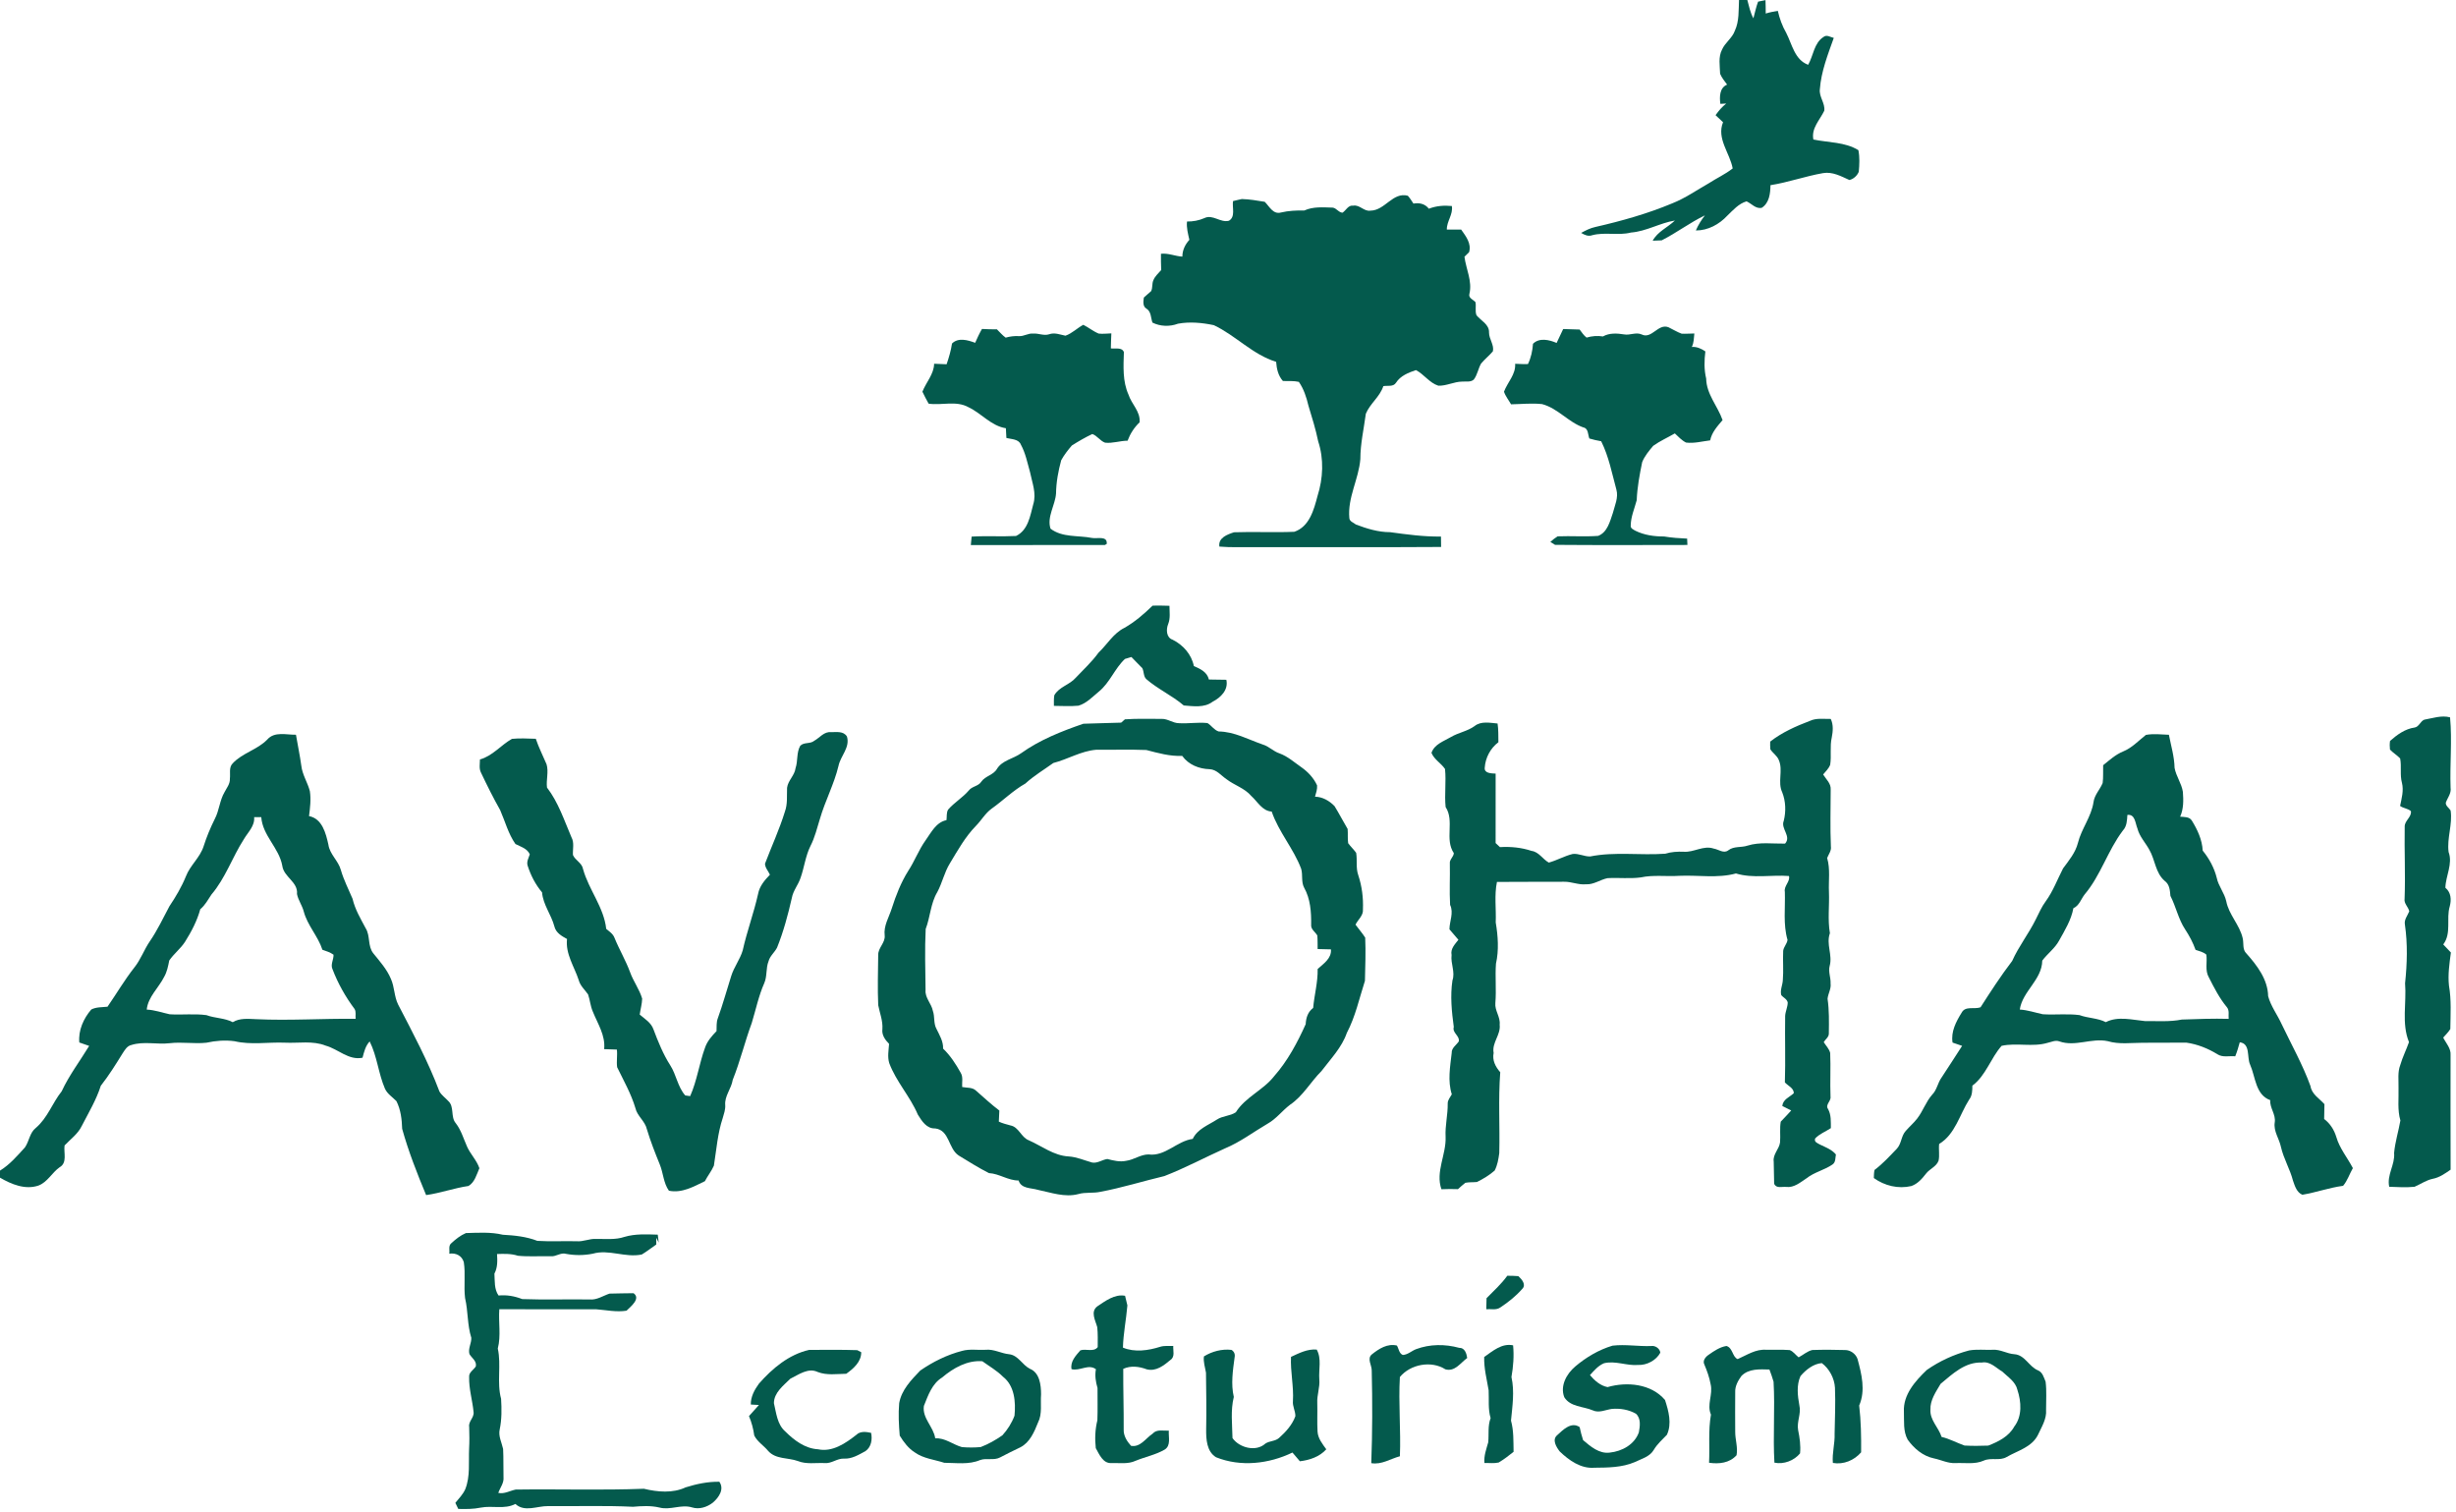
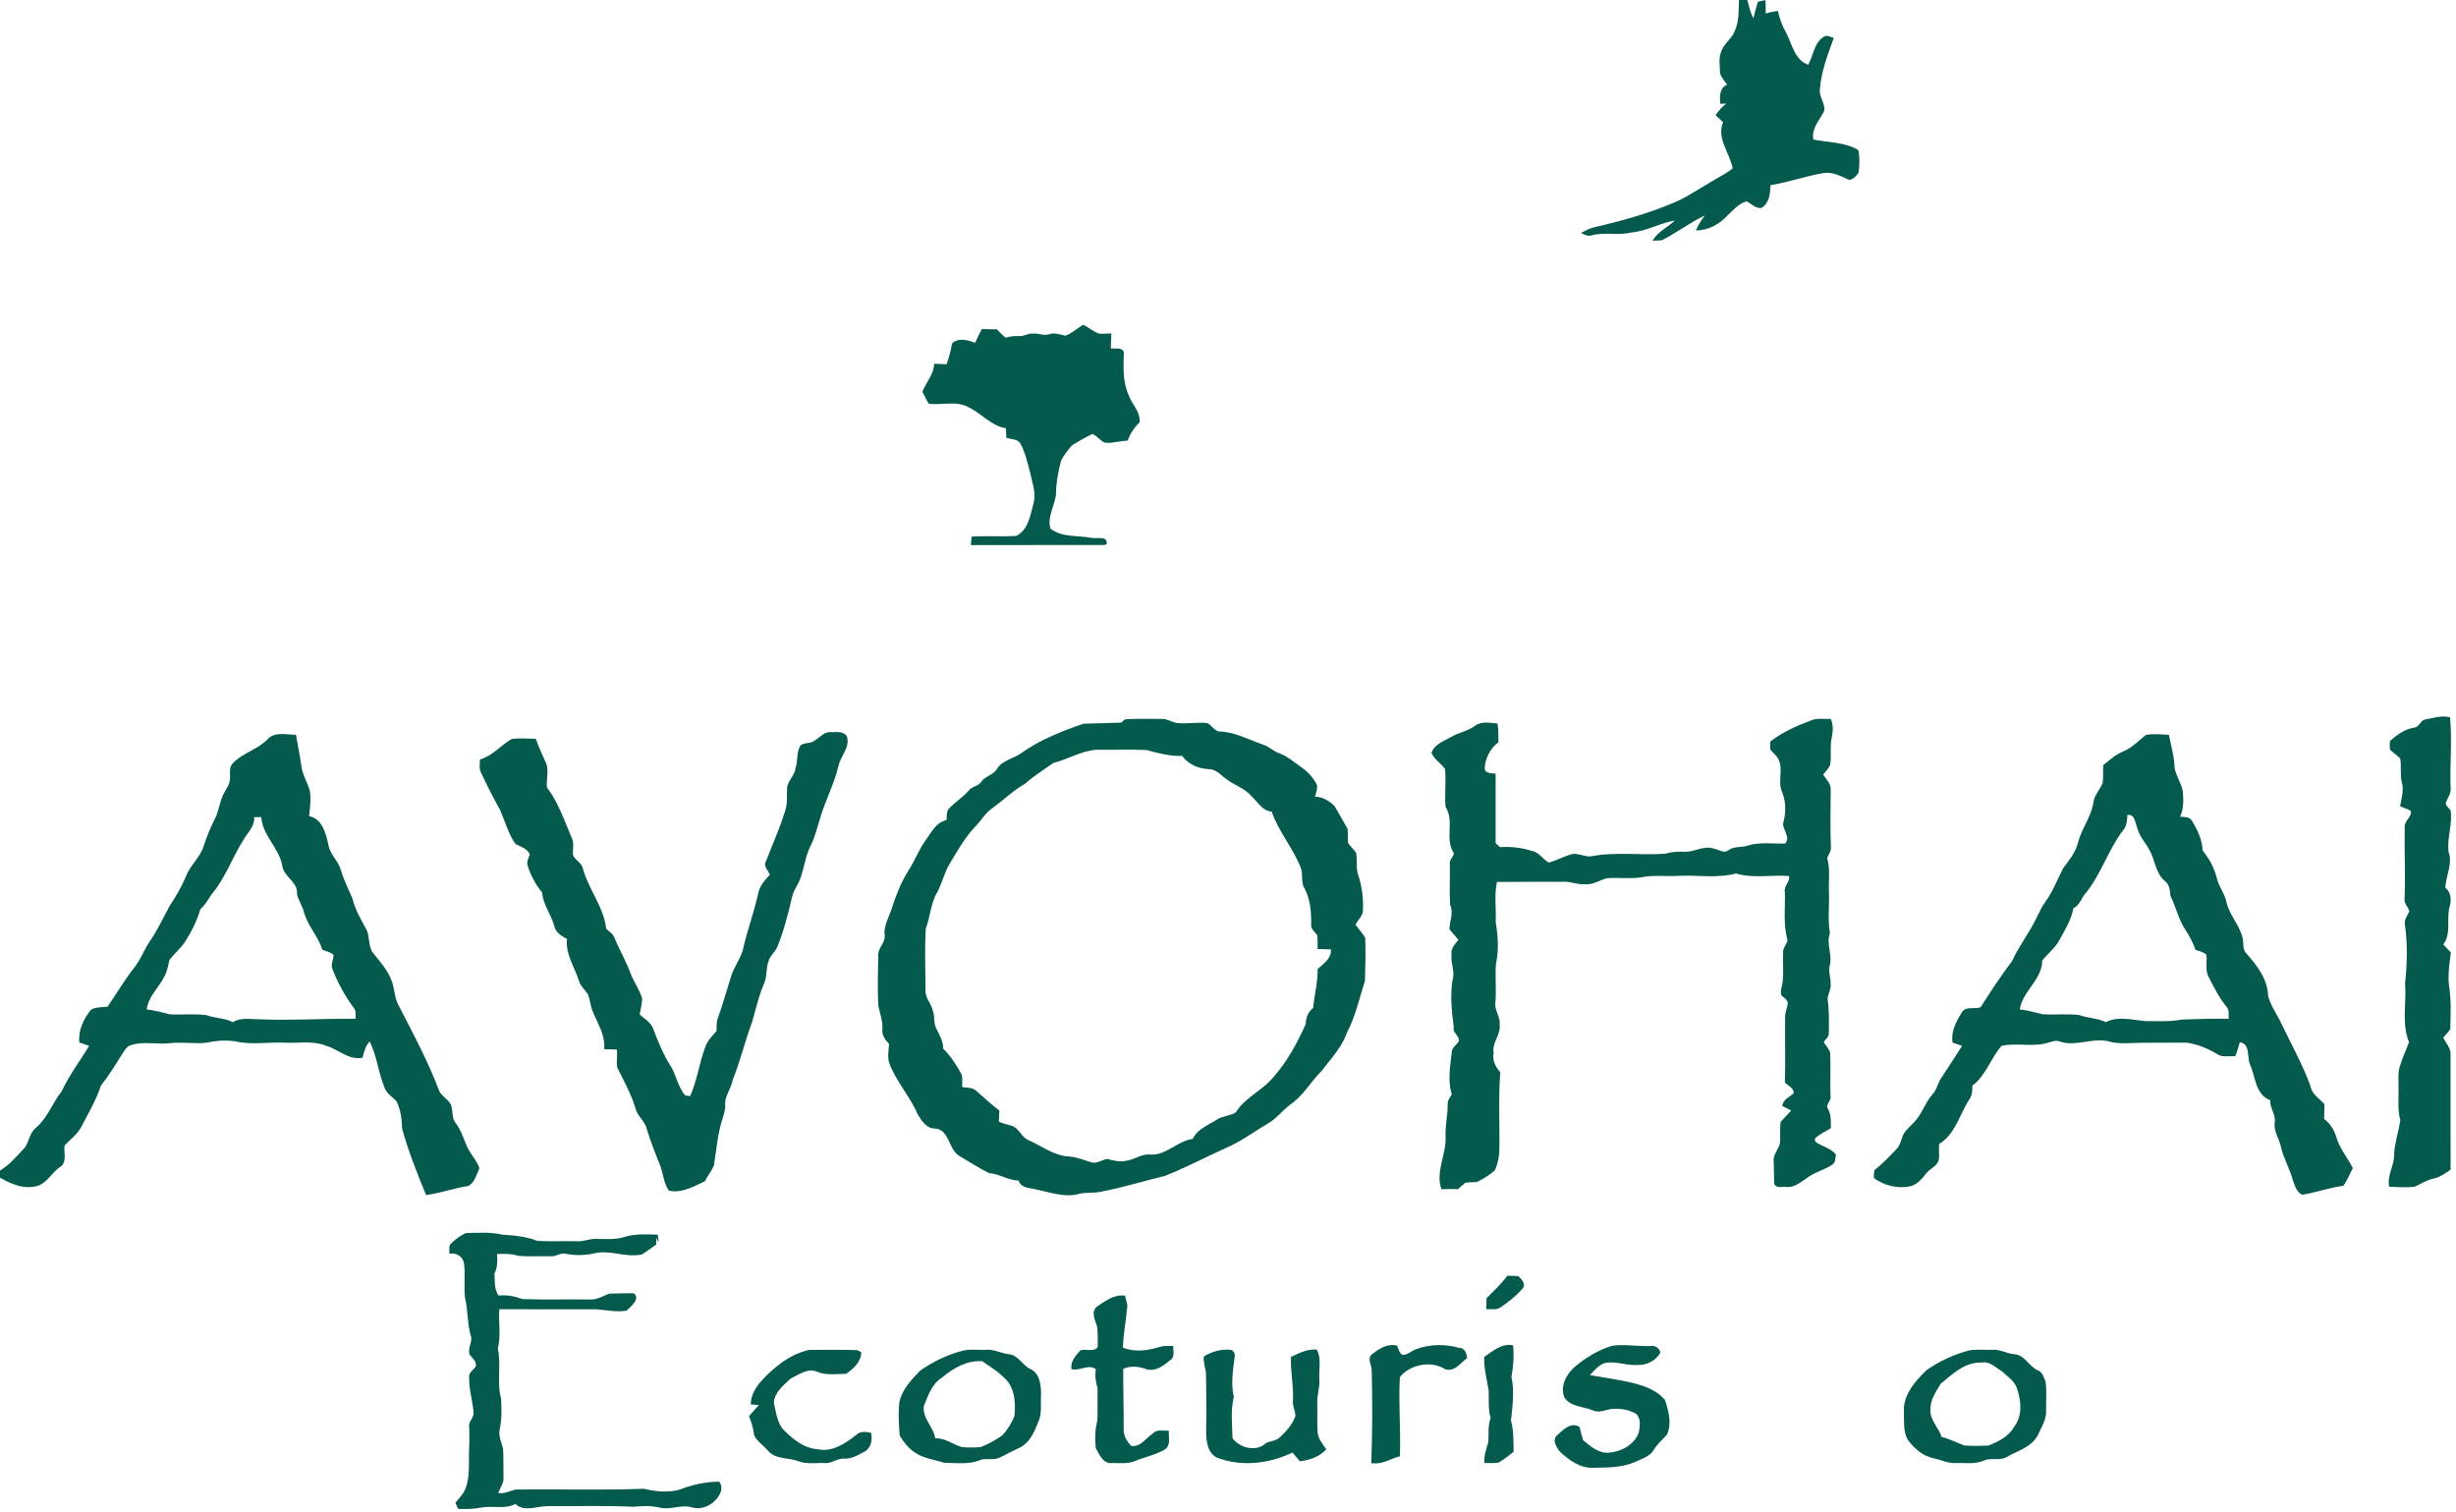
<svg xmlns="http://www.w3.org/2000/svg" width="1129pt" height="695pt" viewBox="0 0 1129 695">
  <g id="#045a4dff" />
  <g id="#045a4dff">
    <path fill="#045a4d" opacity="1.00" d=" M 799.41 0.00 L 803.23 0.00 C 804.00 2.86 804.58 5.80 806.02 8.42 C 806.73 5.87 807.24 3.24 808.18 0.75 C 809.03 0.58 810.73 0.23 811.58 0.06 C 811.64 2.11 811.70 4.16 811.69 6.22 C 813.50 5.64 815.36 5.31 817.24 4.98 C 818.05 8.52 819.28 11.95 821.10 15.10 C 823.81 20.34 824.96 27.49 831.20 29.78 C 833.62 25.57 833.86 19.76 838.28 16.97 C 839.70 15.80 841.47 17.09 842.97 17.42 C 840.24 25.10 837.18 32.81 836.57 41.02 C 836.13 44.52 839.07 47.42 838.60 50.91 C 836.55 55.19 832.56 58.94 833.59 64.13 C 840.48 65.57 848.14 65.23 854.28 69.02 C 854.93 72.27 854.77 75.67 854.46 78.96 C 853.75 80.73 852.04 82.33 850.14 82.74 C 846.32 81.02 842.38 78.82 838.02 79.58 C 829.88 80.99 822.04 83.84 813.87 85.12 C 813.81 88.90 813.36 93.23 809.89 95.51 C 807.11 96.16 805.19 93.57 802.87 92.55 C 799.24 93.61 796.69 96.58 794.06 99.10 C 790.33 103.12 785.15 105.96 779.57 105.94 C 780.63 103.45 782.07 101.14 783.73 99.00 C 776.82 102.32 770.70 107.03 763.87 110.48 C 762.83 110.52 760.76 110.61 759.72 110.65 C 761.98 106.45 766.61 104.55 769.94 101.36 C 763.00 102.50 756.82 106.34 749.75 106.89 C 743.89 108.38 737.80 106.58 731.96 108.11 C 730.13 108.81 728.37 107.98 726.84 107.06 C 728.90 105.92 731.05 104.83 733.38 104.33 C 745.42 101.58 757.37 98.22 768.77 93.45 C 774.70 91.10 779.95 87.40 785.47 84.27 C 789.09 81.91 793.09 80.11 796.50 77.42 C 795.19 70.30 789.02 63.70 792.07 56.18 C 790.93 55.09 789.76 54.02 788.63 52.95 C 790.01 50.96 791.61 49.11 793.52 47.59 C 792.85 47.63 791.50 47.70 790.83 47.74 C 790.40 44.50 790.44 40.35 793.94 38.89 C 792.76 37.30 791.48 35.75 790.72 33.91 C 790.61 30.23 789.82 26.27 791.58 22.84 C 792.99 19.58 796.29 17.54 797.49 14.14 C 799.55 9.72 799.17 4.74 799.41 0.00 Z" />
-     <path fill="#045a4d" opacity="1.00" d=" M 630.02 96.82 C 636.66 96.76 640.24 88.13 647.16 89.97 C 648.17 91.06 648.91 92.35 649.75 93.58 C 652.47 93.10 655.08 93.67 656.83 95.94 C 660.21 94.61 663.80 94.35 667.40 94.70 C 668.05 98.61 665.01 101.70 665.10 105.52 C 667.28 105.53 669.48 105.54 671.68 105.52 C 673.84 108.61 676.49 111.87 675.33 115.91 C 674.80 116.43 673.73 117.49 673.20 118.02 C 673.92 123.72 676.88 129.24 675.47 135.09 C 674.92 137.00 677.24 137.73 678.26 138.88 C 678.65 140.86 678.00 142.97 678.72 144.89 C 680.78 147.44 684.67 149.10 684.49 152.89 C 684.50 155.87 686.93 158.54 686.27 161.48 C 684.57 163.49 682.49 165.12 680.82 167.14 C 679.49 169.49 679.15 172.32 677.48 174.48 C 675.96 175.80 673.90 175.24 672.10 175.41 C 668.37 175.45 664.92 177.44 661.19 177.29 C 657.08 176.00 654.61 172.01 650.88 170.12 C 647.44 171.29 643.74 172.74 641.72 175.95 C 640.47 177.93 637.83 177.12 635.90 177.50 C 634.31 182.41 629.80 185.48 627.86 190.18 C 626.95 197.11 625.34 203.98 625.34 211.01 C 624.60 220.23 619.40 228.74 620.28 238.16 C 620.39 239.74 622.24 240.22 623.30 241.10 C 628.32 243.00 633.58 244.63 639.00 244.62 C 646.76 245.68 654.54 246.74 662.40 246.63 C 662.42 248.23 662.44 249.82 662.46 251.42 C 633.97 251.62 605.49 251.45 577.00 251.51 C 571.52 251.43 566.02 251.72 560.54 251.25 C 559.91 247.20 564.18 245.68 567.26 244.67 C 576.49 244.33 585.76 244.85 594.99 244.44 C 601.93 242.09 603.99 234.32 605.65 227.99 C 608.23 219.91 608.64 210.99 605.96 202.88 C 604.81 197.31 603.13 191.88 601.47 186.45 C 600.56 182.61 599.34 178.80 597.07 175.53 C 594.67 174.99 592.19 175.22 589.75 175.14 C 587.56 172.70 586.86 169.51 586.63 166.32 C 575.86 163.04 568.01 154.18 557.99 149.47 C 552.61 148.33 546.93 147.79 541.50 148.80 C 537.72 150.21 533.38 150.10 529.76 148.28 C 528.99 146.09 529.23 143.24 527.04 141.89 C 525.21 140.84 525.57 138.52 525.82 136.77 C 526.88 135.73 528.08 134.85 529.16 133.83 C 529.95 132.26 529.46 130.37 530.21 128.78 C 530.95 126.93 532.53 125.61 533.79 124.12 C 533.71 121.63 533.63 119.14 533.68 116.65 C 537.06 116.27 540.19 117.77 543.52 117.96 C 543.53 114.98 544.79 112.40 546.74 110.24 C 546.13 107.46 545.34 104.70 545.66 101.82 C 548.41 101.86 551.09 101.36 553.63 100.26 C 557.47 98.35 560.98 102.52 564.94 101.46 C 568.03 99.65 566.35 95.42 566.81 92.43 C 568.16 92.12 569.49 91.76 570.86 91.49 C 574.39 91.58 577.89 92.19 581.38 92.76 C 583.54 94.87 585.20 98.69 588.88 97.67 C 592.41 96.84 595.98 96.70 599.59 96.75 C 603.71 94.87 608.28 95.32 612.70 95.44 C 614.40 95.71 615.35 97.66 617.14 97.77 C 618.78 96.70 619.77 94.19 622.04 94.54 C 625.06 93.97 627.01 97.34 630.02 96.82 Z" />
    <path fill="#045a4d" opacity="1.00" d=" M 489.78 154.31 C 492.86 153.23 495.15 150.81 497.98 149.30 C 500.41 150.51 502.53 152.30 505.06 153.34 C 506.99 153.56 508.93 153.29 510.88 153.24 C 510.78 155.54 510.68 157.84 510.65 160.14 C 512.62 160.47 515.71 159.44 516.64 161.85 C 516.43 168.38 516.00 175.26 518.76 181.39 C 520.17 185.81 524.33 189.16 523.86 194.14 C 521.37 196.48 519.54 199.39 518.34 202.58 C 514.86 202.59 511.50 203.87 508.01 203.49 C 505.72 202.69 504.35 200.25 502.12 199.51 C 498.87 201.04 495.76 202.86 492.72 204.78 C 490.90 206.89 489.18 209.11 487.83 211.54 C 486.47 216.52 485.53 221.65 485.45 226.82 C 485.09 232.22 481.16 237.59 482.91 243.01 C 488.38 247.19 495.60 246.01 501.96 247.27 C 504.29 247.75 509.17 246.11 508.75 250.02 L 507.89 250.52 C 487.35 250.58 466.81 250.48 446.28 250.56 C 446.40 249.26 446.52 247.96 446.65 246.66 C 453.45 246.25 460.26 246.73 467.06 246.37 C 472.62 243.70 473.56 237.11 474.98 231.79 C 476.55 226.83 474.46 221.84 473.49 217.00 C 472.28 212.75 471.44 208.32 469.30 204.41 C 468.28 201.75 464.94 201.93 462.63 201.32 C 462.55 199.82 462.47 198.33 462.39 196.84 C 455.65 195.82 451.13 189.95 445.16 187.16 C 439.52 184.04 432.92 186.44 426.88 185.55 C 425.86 183.75 424.92 181.91 424.02 180.06 C 425.71 175.72 429.32 172.00 429.41 167.20 C 431.32 167.27 433.23 167.36 435.15 167.44 C 436.21 164.32 437.14 161.17 437.63 157.91 C 440.48 155.03 444.94 156.32 448.27 157.58 C 449.22 155.41 450.22 153.26 451.40 151.21 C 453.69 151.33 455.98 151.40 458.28 151.39 C 459.61 152.67 460.78 154.13 462.30 155.20 C 464.28 154.64 466.32 154.38 468.38 154.50 C 470.67 154.67 472.66 153.09 474.97 153.33 C 477.43 153.15 479.84 154.44 482.28 153.65 C 484.82 152.73 487.30 153.82 489.78 154.31 Z" />
-     <path fill="#045a4d" opacity="1.00" d=" M 754.68 153.74 C 759.28 156.01 762.20 148.61 766.94 150.41 C 768.99 151.37 770.91 152.62 773.06 153.39 C 774.99 153.48 776.92 153.30 778.88 153.29 C 778.65 155.37 778.68 157.55 777.72 159.47 C 780.00 159.30 782.08 160.26 783.94 161.53 C 783.42 165.70 783.32 169.88 784.31 173.99 C 784.41 181.16 789.59 186.63 791.85 193.10 C 789.50 195.91 786.88 198.69 786.15 202.42 C 782.46 202.87 778.80 203.90 775.06 203.43 C 773.04 202.42 771.52 200.73 769.90 199.22 C 766.60 201.15 763.06 202.70 759.96 204.93 C 758.03 207.23 756.03 209.60 754.90 212.41 C 753.70 218.20 752.62 224.03 752.38 229.94 C 751.35 233.81 749.65 237.61 749.63 241.67 C 749.49 242.89 750.90 243.43 751.75 243.95 C 755.85 245.99 760.43 246.62 764.97 246.60 C 768.48 247.18 772.01 247.43 775.56 247.58 C 775.60 248.31 775.66 249.77 775.69 250.50 C 755.41 250.53 735.12 250.62 714.84 250.45 C 714.30 250.11 713.22 249.44 712.68 249.10 C 713.71 248.15 714.82 247.30 716.01 246.54 C 722.22 246.28 728.47 246.79 734.68 246.32 C 738.93 244.64 740.05 239.73 741.40 235.85 C 742.29 232.34 744.06 228.73 743.04 225.06 C 741.00 217.57 739.55 209.83 736.05 202.83 C 734.21 202.51 732.38 202.09 730.60 201.56 C 729.92 199.80 730.21 196.89 727.84 196.47 C 720.88 194.01 716.09 187.65 708.88 185.75 C 704.13 185.23 699.36 185.77 694.62 185.85 C 693.53 183.92 692.07 182.16 691.37 180.05 C 692.98 175.72 696.85 172.08 696.50 167.22 C 698.45 167.26 700.42 167.46 702.39 167.34 C 703.80 164.43 704.48 161.25 704.70 158.03 C 707.61 155.10 712.18 156.18 715.56 157.64 C 716.60 155.52 717.55 153.36 718.58 151.24 C 721.10 151.34 723.62 151.41 726.15 151.48 C 727.14 152.75 728.02 154.20 729.34 155.18 C 731.78 154.45 734.33 154.25 736.86 154.65 C 739.86 152.95 743.36 153.21 746.65 153.72 C 749.33 154.21 752.05 152.54 754.68 153.74 Z" />
-     <path fill="#045a4d" opacity="1.00" d=" M 516.93 288.58 C 521.72 285.85 525.89 282.23 529.82 278.41 C 532.41 278.29 535.00 278.41 537.59 278.46 C 537.60 281.24 538.08 284.15 537.02 286.81 C 535.99 289.25 536.08 293.11 539.07 294.06 C 543.89 296.47 547.73 300.81 548.80 306.15 C 551.77 307.47 554.90 308.87 555.72 312.35 C 558.39 312.39 561.06 312.40 563.74 312.47 C 564.77 317.15 561.19 320.62 557.40 322.58 C 553.61 325.44 548.57 324.62 544.17 324.28 C 538.81 319.69 532.22 316.76 526.87 312.11 C 525.59 310.79 525.91 308.70 525.11 307.13 C 523.47 305.39 521.72 303.76 520.10 302.00 C 519.36 302.23 517.87 302.67 517.13 302.89 C 512.39 307.33 510.18 313.83 505.09 317.94 C 502.18 320.33 499.48 323.29 495.76 324.38 C 492.00 324.74 488.23 324.48 484.47 324.46 C 484.48 322.83 484.39 321.20 484.65 319.60 C 486.85 315.68 491.70 314.81 494.52 311.53 C 498.07 307.75 501.93 304.25 504.97 300.02 C 508.98 296.23 511.81 291.08 516.93 288.58 Z" />
    <path fill="#045a4d" opacity="1.00" d=" M 1114.43 330.81 C 1118.32 330.13 1122.30 328.69 1126.27 329.73 C 1127.27 340.45 1126.12 351.30 1126.51 362.07 C 1126.93 364.67 1125.12 366.68 1124.31 368.96 C 1124.22 370.49 1125.80 371.35 1126.52 372.54 C 1127.49 378.98 1124.75 385.27 1125.60 391.66 C 1127.61 397.13 1124.26 402.55 1124.12 408.07 C 1126.74 410.22 1126.95 413.56 1126.12 416.64 C 1124.41 422.42 1127.04 428.97 1123.14 434.13 C 1124.29 435.37 1125.47 436.59 1126.65 437.83 C 1125.99 442.86 1125.22 447.91 1125.76 453.00 C 1126.92 459.60 1126.47 466.34 1126.39 473.01 C 1125.48 474.47 1124.24 475.67 1123.12 476.95 C 1124.40 479.53 1126.75 481.89 1126.50 484.98 C 1126.50 502.54 1126.45 520.10 1126.52 537.66 C 1123.97 539.42 1121.38 541.28 1118.28 541.86 C 1115.25 542.50 1112.72 544.34 1109.92 545.52 C 1106.06 545.91 1102.16 545.66 1098.30 545.52 C 1097.12 540.03 1101.04 535.36 1100.55 529.97 C 1101.00 524.93 1102.57 520.04 1103.44 515.05 C 1102.01 510.15 1102.73 505.03 1102.58 500.01 C 1102.67 496.51 1102.09 492.88 1103.39 489.54 C 1104.43 485.92 1106.15 482.56 1107.39 479.02 C 1103.89 470.42 1106.33 461.00 1105.59 451.99 C 1106.54 443.03 1106.82 433.90 1105.51 424.96 C 1105.09 422.68 1106.74 420.88 1107.52 418.89 C 1107.08 416.83 1104.97 415.33 1105.37 413.06 C 1105.79 402.01 1105.22 390.97 1105.42 379.93 C 1105.36 377.25 1108.69 375.54 1108.27 372.85 C 1106.93 371.63 1104.78 371.56 1103.30 370.46 C 1104.01 366.98 1105.05 363.39 1104.15 359.83 C 1103.15 356.16 1104.04 352.32 1103.33 348.63 C 1101.89 347.12 1100.07 346.06 1098.65 344.56 C 1098.49 343.23 1098.49 341.89 1098.68 340.58 C 1101.92 337.73 1105.58 335.03 1109.99 334.42 C 1112.00 334.10 1112.60 331.52 1114.43 330.81 Z" />
    <path fill="#045a4d" opacity="1.00" d=" M 832.00 331.36 C 835.00 329.95 838.38 330.54 841.58 330.47 C 842.86 333.14 842.59 336.18 842.04 339.01 C 841.09 343.12 841.97 347.38 841.32 351.52 C 840.68 353.29 839.24 354.58 838.08 356.00 C 839.41 358.18 841.75 360.13 841.55 362.92 C 841.53 371.63 841.27 380.34 841.64 389.05 C 841.95 391.05 840.61 392.64 839.92 394.40 C 841.43 399.46 840.51 404.80 840.75 410.00 C 841.01 416.32 840.11 422.71 841.19 428.96 C 839.37 434.00 842.49 438.95 841.08 444.01 C 840.36 446.68 841.64 449.34 841.50 452.05 C 841.84 454.53 840.35 456.70 840.11 459.10 C 840.89 464.36 840.77 469.71 840.70 475.02 C 840.78 476.69 839.11 477.71 838.35 479.04 C 839.37 480.66 840.86 482.11 841.32 484.03 C 841.61 490.71 841.21 497.39 841.47 504.08 C 841.83 506.14 838.91 507.77 840.33 509.77 C 841.84 512.46 841.59 515.58 841.63 518.56 C 839.24 520.16 836.40 521.19 834.42 523.31 C 833.79 524.93 835.53 525.49 836.65 526.12 C 839.23 527.37 842.04 528.38 843.95 530.66 C 843.62 532.27 843.93 534.26 842.34 535.30 C 838.62 537.86 834.01 538.79 830.45 541.62 C 827.61 543.48 824.72 546.04 821.08 545.59 C 819.15 545.39 816.50 546.43 815.56 544.10 C 815.46 540.71 815.47 537.32 815.36 533.94 C 814.86 530.59 817.90 528.23 818.28 525.07 C 818.52 521.91 818.05 518.72 818.59 515.59 C 820.17 513.85 821.87 512.23 823.41 510.45 C 822.02 509.79 820.65 509.10 819.30 508.38 C 819.61 505.33 822.61 504.32 824.59 502.52 C 824.65 500.13 821.86 499.10 820.49 497.53 C 820.82 487.34 820.45 477.15 820.62 466.97 C 820.74 464.87 821.78 462.93 821.80 460.82 C 821.50 459.21 819.75 458.59 818.82 457.40 C 818.23 455.13 819.39 452.93 819.54 450.69 C 819.93 446.15 819.49 441.59 819.71 437.05 C 819.93 435.23 821.47 433.86 821.71 432.04 C 819.62 424.89 820.73 417.33 820.48 409.98 C 819.91 407.24 823.05 405.24 822.37 402.67 C 814.28 402.05 805.90 403.89 797.99 401.50 C 789.52 403.82 780.61 402.18 771.94 402.58 C 766.04 402.98 760.05 402.06 754.23 403.32 C 749.16 404.00 744.04 403.35 738.95 403.66 C 735.57 404.35 732.60 406.71 729.03 406.47 C 725.59 406.82 722.38 405.23 718.97 405.31 C 708.69 405.38 698.41 405.29 688.13 405.39 C 686.87 411.48 687.82 417.82 687.57 424.02 C 688.62 430.24 689.08 436.76 687.68 442.98 C 687.24 448.99 687.91 455.03 687.40 461.04 C 687.05 464.54 689.80 467.48 689.38 471.00 C 689.96 475.66 685.72 479.27 686.61 483.99 C 685.91 487.41 687.46 490.37 689.65 492.87 C 688.70 505.24 689.51 517.66 689.20 530.05 C 688.82 532.78 688.38 535.60 687.07 538.07 C 684.66 540.20 681.83 541.88 678.95 543.32 C 677.17 543.50 675.36 543.34 673.61 543.69 C 672.41 544.59 671.33 545.62 670.21 546.61 C 667.67 546.52 665.13 546.53 662.61 546.65 C 659.78 538.65 664.86 530.70 664.53 522.60 C 664.24 517.44 665.59 512.40 665.50 507.25 C 665.46 505.62 666.67 504.37 667.38 503.01 C 665.42 496.89 666.62 490.27 667.33 484.03 C 667.21 481.67 669.47 480.42 670.62 478.65 C 671.04 476.09 667.50 474.75 668.29 472.05 C 667.33 464.99 666.61 457.79 667.67 450.69 C 669.04 446.82 666.78 442.94 667.28 438.98 C 666.70 436.09 668.82 434.06 670.41 431.98 C 669.01 430.40 667.64 428.80 666.30 427.18 C 666.32 423.38 668.36 419.64 666.60 415.94 C 666.23 409.62 666.62 403.27 666.48 396.94 C 666.24 395.09 668.23 393.88 668.31 392.15 C 663.99 385.78 668.72 377.37 664.54 370.97 C 663.95 365.15 664.86 359.29 664.26 353.47 C 662.45 350.79 659.30 349.17 658.03 346.06 C 659.43 342.03 663.67 340.74 667.01 338.77 C 670.45 336.73 674.58 336.14 677.85 333.75 C 680.81 331.36 684.92 332.27 688.42 332.57 C 688.85 335.41 688.74 338.30 688.80 341.18 C 685.12 343.93 682.82 348.33 682.52 352.87 C 682.21 355.56 685.69 355.49 687.53 355.60 C 687.55 366.24 687.56 376.88 687.52 387.52 C 688.18 388.13 688.84 388.76 689.51 389.39 C 694.44 389.10 699.33 389.56 704.03 391.12 C 707.44 391.58 709.15 394.95 711.97 396.50 C 715.74 395.48 719.16 393.45 722.97 392.54 C 725.72 392.22 728.25 393.76 730.99 393.68 C 742.33 391.41 754.03 393.25 765.51 392.42 C 768.28 391.56 771.15 391.40 774.04 391.52 C 778.70 391.86 783.05 388.47 787.75 390.06 C 789.98 390.40 792.40 392.53 794.52 390.83 C 797.07 388.86 800.42 389.69 803.33 388.70 C 808.91 386.95 814.83 387.88 820.58 387.78 C 823.62 384.41 818.47 380.95 819.97 377.32 C 821.05 373.01 820.90 368.35 819.27 364.20 C 817.04 359.53 819.75 354.17 817.74 349.45 C 816.98 347.40 814.96 346.22 813.81 344.43 C 813.67 343.25 813.73 342.07 813.74 340.89 C 819.19 336.63 825.57 333.81 832.00 331.36 Z" />
    <path fill="#045a4d" opacity="1.00" d=" M 517.12 330.65 C 522.75 330.24 528.41 330.49 534.06 330.45 C 536.83 330.37 539.13 332.39 541.90 332.42 C 546.28 332.71 550.67 331.89 555.06 332.37 C 556.90 333.47 558.07 335.54 560.20 336.23 C 567.39 336.30 573.82 339.94 580.48 342.23 C 583.33 343.05 585.38 345.41 588.20 346.31 C 591.96 347.68 594.97 350.41 598.21 352.66 C 601.26 354.79 603.89 357.60 605.45 361.01 C 605.59 362.80 604.99 364.52 604.50 366.21 C 607.96 366.27 611.13 368.11 613.48 370.55 C 615.59 373.97 617.43 377.57 619.49 381.03 C 619.70 383.21 619.42 385.42 619.74 387.60 C 620.89 389.14 622.29 390.46 623.42 392.02 C 623.98 395.42 623.21 398.96 624.38 402.27 C 626.07 407.35 626.75 412.71 626.53 418.06 C 626.77 420.85 624.24 422.70 623.12 425.03 C 624.57 427.03 626.23 428.89 627.57 430.99 C 627.86 437.59 627.60 444.24 627.45 450.85 C 624.85 458.90 623.09 467.26 619.13 474.79 C 616.78 481.55 611.69 486.74 607.46 492.34 C 602.45 497.34 598.96 503.84 592.99 507.84 C 589.42 510.55 586.69 514.29 582.74 516.50 C 576.23 520.30 570.18 524.94 563.18 527.85 C 553.86 532.04 544.81 536.90 535.27 540.59 C 525.42 542.94 515.73 545.99 505.77 547.85 C 502.44 548.57 498.96 547.91 495.67 548.88 C 489.44 550.51 483.21 548.18 477.14 546.94 C 473.95 545.96 469.49 546.51 468.23 542.63 C 463.42 542.65 459.39 539.50 454.61 539.23 C 449.82 536.82 445.29 533.92 440.71 531.15 C 435.83 527.94 436.58 519.52 429.90 518.70 C 425.96 518.87 423.73 515.28 421.91 512.33 C 418.39 503.99 411.95 497.20 408.78 488.68 C 407.90 485.80 408.50 482.76 408.70 479.83 C 406.90 478.00 405.25 475.74 405.63 473.02 C 405.89 469.22 404.42 465.69 403.71 462.04 C 403.36 454.36 403.63 446.66 403.70 438.98 C 403.62 435.66 407.02 433.36 406.68 430.01 C 406.12 425.53 408.66 421.64 409.95 417.53 C 411.86 411.56 414.15 405.67 417.49 400.34 C 420.47 395.82 422.32 390.66 425.49 386.25 C 428.08 382.65 430.29 377.95 435.09 376.99 C 435.31 375.39 435.00 373.62 435.82 372.17 C 438.67 368.88 442.51 366.67 445.34 363.36 C 446.84 361.38 449.78 361.44 451.10 359.30 C 452.93 356.67 456.66 356.28 458.29 353.43 C 460.75 349.44 465.78 348.82 469.36 346.25 C 478.02 340.06 488.01 336.12 498.01 332.68 C 503.80 332.43 509.60 332.40 515.39 332.17 C 515.82 331.79 516.69 331.03 517.12 330.65 M 484.21 350.72 C 479.89 353.83 475.30 356.55 471.36 360.16 C 465.69 363.36 461.10 368.00 455.82 371.73 C 452.90 373.85 451.13 377.09 448.62 379.63 C 443.69 384.67 440.26 390.89 436.64 396.88 C 434.09 401.00 433.15 405.84 430.86 410.08 C 427.77 415.24 427.66 421.47 425.53 427.01 C 425.06 436.34 425.37 445.72 425.47 455.07 C 425.13 458.65 428.16 461.26 428.82 464.63 C 429.79 467.33 429.06 470.38 430.49 472.95 C 431.88 475.83 433.67 478.66 433.53 482.01 C 436.85 485.18 439.37 489.07 441.59 493.06 C 442.84 495.04 442.16 497.46 442.30 499.66 C 444.40 500.09 447.00 499.71 448.67 501.34 C 452.19 504.45 455.65 507.63 459.39 510.48 C 459.32 512.17 459.24 513.86 459.15 515.57 C 460.85 516.38 462.69 516.81 464.51 517.32 C 468.38 518.04 469.39 522.82 472.97 524.17 C 478.97 526.82 484.42 531.20 491.20 531.57 C 494.99 531.80 498.46 533.39 502.07 534.38 C 504.54 534.81 506.66 533.07 509.03 532.75 C 511.85 533.47 514.78 534.22 517.70 533.58 C 521.26 533.11 524.32 530.66 527.95 530.65 C 535.66 531.68 540.95 524.50 548.29 523.51 C 550.48 518.92 555.40 517.22 559.39 514.63 C 562.04 512.87 565.48 513.05 568.10 511.27 C 572.49 504.26 580.70 501.13 585.72 494.68 C 591.93 487.65 596.37 479.29 600.21 470.79 C 600.37 467.84 601.20 465.15 603.65 463.31 C 604.17 457.32 605.85 451.46 605.71 445.42 C 608.40 442.95 612.16 440.60 611.83 436.39 C 609.78 436.30 607.74 436.26 605.70 436.24 C 605.66 434.15 605.74 432.07 605.55 430.00 C 604.60 428.34 602.47 427.14 602.73 425.01 C 602.80 419.23 602.39 413.17 599.50 408.03 C 598.06 405.34 598.97 402.17 598.13 399.34 C 594.65 390.06 587.79 382.43 584.59 373.06 C 580.20 372.75 578.12 368.49 575.17 365.85 C 572.11 362.26 567.42 360.96 563.77 358.14 C 561.30 356.47 559.27 353.71 556.05 353.57 C 551.20 353.44 546.32 351.50 543.45 347.45 C 537.83 347.71 532.35 346.16 526.96 344.75 C 519.30 344.44 511.62 344.71 503.96 344.63 C 496.97 345.19 490.90 349.01 484.21 350.72 Z" />
    <path fill="#045a4d" opacity="1.00" d=" M 374.30 340.51 C 376.83 339.11 378.82 336.19 382.03 336.55 C 384.58 336.55 387.75 335.98 389.33 338.54 C 390.86 343.58 386.42 347.40 385.45 352.05 C 383.45 360.43 379.33 368.06 376.94 376.30 C 375.61 380.53 374.61 384.91 372.56 388.88 C 370.27 393.48 369.73 398.66 368.03 403.46 C 366.99 406.70 364.61 409.34 364.00 412.75 C 362.23 420.50 360.18 428.21 357.20 435.60 C 356.07 437.80 353.94 439.40 353.29 441.85 C 352.01 445.06 352.72 448.67 351.35 451.86 C 348.73 457.75 347.45 464.11 345.57 470.25 C 342.38 478.87 340.26 487.83 336.83 496.37 C 336.20 500.45 333.00 503.79 333.38 508.00 C 333.50 510.02 332.81 511.93 332.26 513.84 C 329.88 520.94 329.34 528.46 328.17 535.81 C 327.07 538.34 325.30 540.50 324.03 542.95 C 318.89 545.43 313.43 548.56 307.50 547.33 C 304.97 543.81 304.91 539.15 303.28 535.22 C 301.11 529.90 299.02 524.55 297.36 519.05 C 296.52 515.31 292.91 513.04 292.08 509.31 C 290.10 502.72 286.69 496.72 283.70 490.57 C 283.32 487.88 283.89 485.15 283.57 482.45 C 281.62 482.38 279.67 482.32 277.72 482.25 C 278.39 475.93 274.73 470.55 272.49 464.94 C 271.40 462.43 271.22 459.66 270.33 457.09 C 268.84 454.96 266.75 453.17 266.05 450.57 C 264.02 444.34 259.86 438.46 260.66 431.62 C 258.19 430.27 255.51 428.77 254.83 425.79 C 253.39 420.40 249.63 415.84 249.18 410.19 C 246.12 406.57 243.97 402.35 242.53 397.85 C 241.99 396.04 243.02 394.36 243.54 392.70 C 242.36 390.02 239.35 389.18 236.95 387.97 C 233.65 383.28 232.21 377.58 229.93 372.39 C 226.77 366.79 223.90 361.04 221.15 355.24 C 220.12 353.34 220.62 351.13 220.63 349.09 C 226.41 347.50 230.26 342.50 235.34 339.63 C 238.98 339.24 242.65 339.51 246.30 339.59 C 247.65 343.62 249.60 347.41 251.25 351.32 C 252.29 354.80 251.00 358.47 251.45 362.01 C 256.65 368.77 259.35 377.06 262.68 384.83 C 264.09 387.37 263.22 390.29 263.38 393.02 C 264.45 395.49 267.56 396.65 268.03 399.52 C 270.67 409.01 277.60 417.06 278.67 426.97 C 280.08 428.17 281.79 429.24 282.47 431.07 C 284.66 436.47 287.67 441.49 289.68 446.98 C 291.18 451.15 293.96 454.77 295.20 459.04 C 295.13 461.52 294.40 463.92 294.07 466.37 C 296.43 468.37 299.33 470.09 300.40 473.18 C 302.54 478.87 304.83 484.55 308.12 489.70 C 310.92 494.06 311.52 499.57 314.99 503.53 C 315.56 503.61 316.70 503.77 317.26 503.85 C 320.43 496.74 321.42 488.88 324.09 481.59 C 325.09 478.59 327.23 476.20 329.38 473.97 C 329.48 471.97 329.24 469.90 329.99 468.01 C 332.29 461.64 334.09 455.10 336.13 448.65 C 337.41 444.50 340.20 441.01 341.42 436.85 C 343.37 428.08 346.54 419.64 348.49 410.87 C 349.15 407.34 351.49 404.58 353.92 402.08 C 353.20 400.39 351.67 398.89 351.67 396.99 C 354.70 389.01 358.30 381.23 360.82 373.06 C 362.10 369.55 361.66 365.77 361.81 362.12 C 362.23 358.75 365.30 356.45 365.71 353.09 C 366.85 349.74 366.07 345.96 367.86 342.82 C 369.59 341.02 372.44 342.08 374.30 340.51 Z" />
    <path fill="#045a4d" opacity="1.00" d=" M 122.87 339.93 C 126.22 336.11 131.62 337.81 136.05 337.73 C 136.85 342.48 137.85 347.18 138.51 351.95 C 138.97 356.11 141.41 359.66 142.44 363.66 C 143.03 367.46 142.54 371.34 142.06 375.13 C 148.11 376.28 149.80 383.05 150.95 388.21 C 151.55 392.69 155.53 395.61 156.69 399.90 C 158.01 404.51 160.23 408.75 162.07 413.14 C 163.20 418.01 165.77 422.31 168.10 426.68 C 170.30 430.22 168.94 434.90 171.63 438.24 C 174.61 441.93 177.85 445.53 179.70 449.96 C 181.39 453.71 181.17 458.01 183.00 461.71 C 189.80 474.81 196.79 487.89 202.01 501.73 C 203.02 503.46 204.72 504.62 206.06 506.09 C 208.97 508.71 207.02 513.41 209.52 516.30 C 211.99 519.50 213.09 523.42 214.71 527.07 C 216.26 530.56 219.15 533.33 220.37 536.98 C 219.13 539.84 218.20 543.50 215.36 545.15 C 208.77 546.11 202.48 548.42 195.88 549.34 C 191.74 539.37 187.76 529.28 184.87 518.87 C 184.73 514.50 184.23 510.12 182.24 506.16 C 180.44 504.30 178.07 502.86 176.96 500.43 C 173.93 493.42 173.37 485.54 169.93 478.71 C 167.99 480.78 167.36 483.55 166.65 486.20 C 160.21 487.50 155.51 482.23 149.73 480.65 C 143.75 478.26 137.24 479.59 131.00 479.28 C 123.28 478.96 115.44 480.40 107.82 478.61 C 103.51 478.02 99.12 478.37 94.89 479.30 C 89.28 479.90 83.65 478.85 78.04 479.52 C 72.17 480.22 66.10 478.53 60.38 480.35 C 58.38 480.78 57.35 482.70 56.31 484.26 C 53.18 489.33 50.02 494.39 46.34 499.08 C 44.27 505.57 40.74 511.44 37.63 517.48 C 35.86 521.21 32.43 523.60 29.68 526.53 C 29.21 529.89 31.05 534.51 27.40 536.55 C 23.84 539.06 21.84 543.43 17.59 544.99 C 11.53 546.99 5.23 544.38 0.00 541.33 L 0.00 538.09 C 4.50 535.33 7.94 531.28 11.46 527.43 C 13.44 524.61 13.60 520.70 16.47 518.45 C 21.85 513.92 24.04 507.02 28.35 501.64 C 31.79 494.24 36.76 487.71 40.99 480.76 C 39.48 480.22 37.97 479.69 36.46 479.19 C 35.95 473.64 38.39 468.16 41.96 464.03 C 44.21 462.86 46.95 463.02 49.42 462.75 C 53.57 456.75 57.26 450.44 61.77 444.70 C 64.71 441.06 66.22 436.55 68.85 432.72 C 72.36 427.62 74.98 422.00 77.89 416.56 C 80.80 412.21 83.48 407.69 85.46 402.83 C 87.39 397.78 91.92 394.23 93.59 389.03 C 94.97 384.70 96.71 380.50 98.74 376.44 C 100.80 372.53 100.97 367.90 103.24 364.08 C 104.24 362.14 105.80 360.29 105.67 357.98 C 105.99 355.63 105.10 352.78 106.96 350.90 C 111.43 346.08 118.30 344.66 122.87 339.93 M 116.83 375.60 C 117.19 379.71 113.97 382.54 112.07 385.81 C 106.77 394.06 103.64 403.63 97.22 411.16 C 95.61 413.52 94.32 416.08 92.07 417.92 C 90.61 423.27 88.00 428.23 85.06 432.91 C 83.02 436.09 79.91 438.40 77.80 441.51 C 77.28 444.11 76.78 446.77 75.42 449.10 C 72.90 454.13 68.06 458.21 67.45 464.07 C 71.08 464.23 74.50 465.48 78.02 466.23 C 83.64 466.59 89.31 465.86 94.89 466.62 C 98.84 468.08 103.23 467.89 106.99 469.86 C 110.25 467.88 114.12 468.34 117.76 468.48 C 132.99 469.21 148.24 468.13 163.48 468.32 C 163.30 466.83 163.81 465.11 162.99 463.79 C 158.82 458.22 155.36 452.08 152.88 445.58 C 151.79 443.36 153.43 441.11 153.32 438.84 C 151.79 437.73 149.96 437.19 148.21 436.57 C 146.17 430.28 141.30 425.37 139.62 418.93 C 138.88 416.15 137.07 413.74 136.52 410.94 C 137.11 405.38 130.40 403.18 129.75 397.88 C 128.24 389.69 120.72 384.11 120.10 375.61 C 119.01 375.60 117.92 375.60 116.83 375.60 Z" />
    <path fill="#045a4d" opacity="1.00" d=" M 975.93 345.44 C 980.01 343.80 983.05 340.49 986.45 337.81 C 989.92 337.18 993.51 337.60 997.02 337.75 C 998.00 342.80 999.52 347.77 999.63 352.96 C 1000.31 356.80 1002.86 360.10 1003.45 363.99 C 1003.74 367.84 1003.82 371.81 1002.19 375.40 C 1004.05 375.58 1006.46 375.35 1007.58 377.22 C 1010.16 381.40 1012.31 386.01 1012.56 391.00 C 1015.56 394.68 1017.84 398.86 1019.01 403.50 C 1019.81 407.36 1022.55 410.43 1023.39 414.27 C 1024.57 420.44 1029.52 425.09 1030.93 431.19 C 1031.53 433.54 1030.70 436.44 1032.67 438.29 C 1037.56 443.78 1042.49 450.22 1042.64 457.90 C 1043.88 462.54 1046.91 466.46 1048.88 470.81 C 1053.38 480.24 1058.54 489.40 1062.11 499.24 C 1062.69 502.99 1066.18 504.93 1068.52 507.54 C 1068.49 509.81 1068.42 512.08 1068.39 514.36 C 1071.13 516.43 1072.99 519.36 1073.98 522.64 C 1075.50 527.90 1079.10 532.14 1081.59 536.94 C 1080.05 539.62 1079.12 542.70 1077.10 545.08 C 1070.73 545.92 1064.70 548.14 1058.38 549.18 C 1055.82 548.18 1054.89 545.11 1054.07 542.71 C 1052.68 537.36 1049.74 532.57 1048.52 527.17 C 1047.72 523.37 1045.06 520.01 1045.67 515.96 C 1046.28 512.29 1043.34 509.34 1043.60 505.70 C 1036.79 503.25 1036.85 494.97 1034.34 489.34 C 1032.79 486.00 1034.61 479.72 1029.60 479.10 C 1029.00 481.28 1028.37 483.45 1027.52 485.54 C 1024.79 485.28 1021.71 486.20 1019.29 484.58 C 1014.96 481.91 1010.08 479.97 1005.04 479.26 C 998.36 479.24 991.68 479.27 985.00 479.32 C 979.63 479.33 974.12 480.15 968.89 478.58 C 961.44 477.02 954.01 481.27 946.70 478.70 C 944.84 477.98 943.00 478.99 941.20 479.37 C 934.33 481.40 927.06 479.21 920.12 480.73 C 915.09 486.39 912.88 494.45 906.68 499.04 C 906.66 501.27 906.64 503.60 905.20 505.45 C 900.80 512.34 898.82 521.37 891.41 525.84 C 891.10 528.39 891.70 530.99 891.14 533.51 C 890.16 536.27 887.06 537.25 885.37 539.48 C 883.54 541.85 881.52 544.17 878.61 545.19 C 872.62 546.59 866.33 545.07 861.38 541.50 C 861.45 540.25 861.40 538.99 861.71 537.78 C 865.52 534.91 868.73 531.39 872.02 527.96 C 874.11 525.68 873.94 522.18 876.02 519.88 C 877.70 517.92 879.70 516.25 881.28 514.20 C 883.96 510.77 885.29 506.48 888.19 503.20 C 890.39 501.02 890.73 497.76 892.52 495.30 C 895.71 490.48 898.83 485.60 901.97 480.74 C 900.49 480.21 899.04 479.70 897.57 479.24 C 896.76 474.23 899.18 469.62 901.75 465.49 C 903.43 462.26 907.60 464.06 910.43 463.02 C 915.07 455.77 919.77 448.54 924.99 441.70 C 927.98 434.99 932.58 429.20 935.82 422.62 C 937.26 419.81 938.48 416.86 940.38 414.32 C 943.77 409.68 945.75 404.24 948.37 399.18 C 951.05 395.54 954.06 391.97 955.20 387.47 C 956.83 380.91 961.36 375.46 962.37 368.71 C 962.80 365.37 965.34 362.95 966.57 359.93 C 966.93 357.21 966.70 354.46 966.80 351.74 C 969.68 349.43 972.46 346.87 975.93 345.44 M 977.94 374.59 C 977.77 377.12 977.71 379.81 975.86 381.78 C 968.91 390.94 965.71 402.38 958.25 411.19 C 956.58 413.36 955.81 416.28 953.11 417.48 C 952.13 422.89 949.17 427.63 946.54 432.37 C 944.61 435.95 941.20 438.35 938.81 441.56 C 938.67 450.43 929.69 455.64 928.48 464.05 C 932.09 464.28 935.52 465.46 939.04 466.21 C 944.65 466.59 950.31 465.87 955.90 466.60 C 959.85 468.06 964.23 467.92 968.02 469.84 C 973.60 466.99 980.08 468.79 985.99 469.35 C 991.65 469.30 997.38 469.77 1002.98 468.65 C 1010.14 468.41 1017.32 468.13 1024.50 468.33 C 1024.30 466.58 1024.93 464.51 1023.73 463.04 C 1020.28 458.89 1017.80 454.03 1015.38 449.25 C 1013.50 446.00 1014.74 442.26 1014.23 438.80 C 1012.83 437.57 1010.97 437.20 1009.28 436.61 C 1008.10 433.30 1006.46 430.20 1004.53 427.27 C 1001.38 422.52 1000.30 416.83 997.72 411.81 C 997.49 409.24 997.36 406.58 995.10 404.92 C 990.80 401.24 990.73 395.28 988.05 390.65 C 986.25 387.34 983.50 384.54 982.55 380.80 C 981.55 378.41 981.52 374.13 977.94 374.59 Z" />
    <path fill="#045a4d" opacity="1.00" d=" M 207.45 571.48 C 209.46 569.63 211.64 567.88 214.17 566.80 C 219.83 566.65 225.59 566.25 231.15 567.57 C 236.54 567.87 241.94 568.40 247.02 570.38 C 253.00 570.75 259.01 570.41 265.01 570.55 C 268.08 570.84 270.93 569.31 273.99 569.49 C 278.36 569.42 282.84 569.99 287.07 568.55 C 292.04 567.08 297.25 567.37 302.37 567.53 C 302.51 568.74 302.65 569.95 302.79 571.18 C 302.51 570.62 301.95 569.50 301.67 568.94 C 301.68 569.97 301.68 571.01 301.69 572.05 C 299.47 573.57 297.35 575.26 295.04 576.64 C 287.45 578.25 279.97 574.13 272.48 576.28 C 268.46 577.09 264.27 577.11 260.25 576.36 C 257.74 575.59 255.56 577.77 253.06 577.45 C 248.07 577.33 243.04 577.72 238.07 577.22 C 234.97 576.21 231.70 576.32 228.48 576.43 C 228.68 579.51 228.77 582.64 227.28 585.45 C 227.50 588.85 227.11 592.55 229.18 595.50 C 232.93 595.13 236.57 595.78 240.06 597.14 C 250.38 597.53 260.74 597.16 271.07 597.32 C 274.37 597.63 277.18 595.63 280.17 594.63 C 283.86 594.51 287.55 594.50 291.24 594.44 C 294.68 596.90 289.96 600.57 288.00 602.48 C 283.33 603.23 278.66 602.17 274.01 601.83 C 259.18 601.81 244.35 601.87 229.53 601.80 C 229.08 607.81 230.37 613.97 228.83 619.87 C 230.51 627.46 228.30 635.42 230.35 642.98 C 230.63 647.65 230.68 652.40 229.72 657.01 C 229.00 660.15 230.63 663.05 231.28 666.04 C 231.50 670.37 231.35 674.71 231.46 679.05 C 231.73 681.70 229.87 683.84 229.06 686.23 C 231.89 686.84 234.37 685.23 237.05 684.70 C 256.69 684.41 276.37 685.09 295.99 684.33 C 302.23 685.83 309.24 686.49 315.20 683.68 C 320.22 682.11 325.39 681.02 330.68 681.11 C 333.09 684.58 330.38 688.39 327.70 690.70 C 325.02 692.77 321.46 693.95 318.11 692.90 C 313.12 691.36 308.11 694.31 303.10 692.95 C 299.12 692.02 295.03 692.26 291.00 692.61 C 278.00 691.97 264.96 692.43 251.95 692.30 C 246.97 692.21 241.15 695.24 236.93 691.31 C 231.99 693.91 226.29 691.96 221.03 692.99 C 217.62 693.71 214.12 693.68 210.66 693.60 C 210.32 692.90 209.65 691.51 209.32 690.81 C 210.94 688.80 212.81 686.94 213.87 684.56 C 216.23 678.65 215.36 672.19 215.64 665.99 C 215.83 662.63 215.79 659.28 215.68 655.93 C 215.23 653.35 218.04 651.61 217.70 649.07 C 217.18 643.68 215.52 638.40 215.66 632.96 C 215.45 630.80 217.73 629.72 218.73 628.09 C 219.25 625.64 216.90 624.28 215.80 622.43 C 215.08 619.89 216.76 617.48 216.66 614.94 C 214.78 609.04 215.21 602.71 213.79 596.68 C 213.12 591.19 214.07 585.59 213.20 580.12 C 212.27 577.12 209.51 575.81 206.53 576.28 C 206.79 574.69 206.02 572.64 207.45 571.48 Z" />
    <path fill="#045a4d" opacity="1.00" d=" M 692.89 586.42 C 694.57 586.45 696.28 586.42 697.98 586.60 C 699.54 588.01 701.76 590.55 699.71 592.52 C 696.83 595.81 693.34 598.58 689.70 600.98 C 687.82 602.34 685.36 601.61 683.23 601.80 C 683.25 600.10 683.29 598.41 683.35 596.73 C 686.64 593.40 690.13 590.23 692.89 586.42 Z" />
    <path fill="#045a4d" opacity="1.00" d=" M 504.43 600.48 C 508.21 597.98 512.38 594.74 517.18 595.62 C 517.50 597.10 517.91 598.56 518.25 600.04 C 517.71 606.49 516.38 612.93 516.20 619.45 C 521.58 621.71 527.89 620.80 533.33 619.07 C 535.27 618.48 537.34 618.75 539.34 618.70 C 539.19 620.84 540.23 623.64 538.08 625.09 C 535.00 627.67 531.41 630.54 527.11 629.42 C 523.67 628.12 519.80 627.63 516.35 629.21 C 516.29 638.50 516.61 647.78 516.55 657.07 C 516.42 659.92 518.05 662.55 519.92 664.59 C 524.19 665.40 526.70 661.09 529.84 659.01 C 531.74 656.84 534.78 657.74 537.30 657.63 C 537.07 660.54 538.39 664.44 535.40 666.32 C 531.23 668.74 526.41 669.66 521.98 671.49 C 518.53 673.09 514.63 672.42 510.96 672.51 C 507.07 672.84 505.30 668.49 503.72 665.65 C 503.25 661.40 503.41 657.04 504.45 652.88 C 504.65 647.93 504.48 642.97 504.52 638.02 C 503.69 635.20 503.23 632.32 503.78 629.38 C 500.37 626.80 496.36 630.37 492.57 629.35 C 491.93 625.81 494.51 623.16 496.62 620.71 C 499.20 619.82 502.74 621.67 504.61 619.22 C 504.61 616.17 504.72 613.11 504.40 610.08 C 503.59 607.00 501.12 602.97 504.43 600.48 Z" />
    <path fill="#045a4d" opacity="1.00" d=" M 630.61 622.58 C 633.88 619.97 637.76 617.45 642.15 618.50 C 643.01 619.93 643.13 622.16 644.88 622.83 C 647.17 622.69 648.89 620.96 650.97 620.16 C 657.29 617.80 664.29 617.78 670.76 619.55 C 673.34 619.46 674.16 622.15 674.46 624.22 C 671.39 626.44 668.78 630.68 664.41 629.42 C 657.97 625.30 648.39 627.06 643.51 632.96 C 642.81 645.08 644.00 657.25 643.52 669.39 C 639.10 670.57 635.13 673.37 630.36 672.56 C 630.89 658.38 630.91 644.18 630.57 630.00 C 630.64 627.57 628.28 624.52 630.61 622.58 Z" />
-     <path fill="#045a4d" opacity="1.00" d=" M 724.13 628.12 C 729.13 623.88 734.95 620.44 741.26 618.55 C 747.16 617.85 753.09 618.95 759.02 618.72 C 760.90 618.39 763.08 619.92 763.23 621.80 C 761.33 625.31 757.03 627.59 753.07 627.42 C 747.78 627.88 742.66 625.36 737.38 626.62 C 734.69 627.73 732.79 630.00 730.89 632.09 C 732.98 634.58 735.71 636.98 738.98 637.60 C 747.89 635.03 759.05 636.04 765.39 643.53 C 767.04 648.56 768.63 654.44 766.26 659.52 C 764.16 661.74 761.82 663.75 760.24 666.43 C 758.37 669.65 754.58 670.55 751.46 672.09 C 745.62 674.58 739.18 674.60 732.94 674.66 C 726.72 675.18 721.23 671.26 716.97 667.16 C 715.44 665.18 713.37 661.84 715.78 659.74 C 718.48 657.25 722.32 653.33 726.15 655.99 C 726.59 658.00 727.07 660.00 727.73 661.97 C 731.13 664.87 735.16 668.35 739.96 667.71 C 745.62 667.13 751.34 664.03 753.36 658.43 C 753.89 655.58 754.42 652.03 752.03 649.84 C 748.70 647.94 744.71 647.29 740.92 647.63 C 738.02 648.04 735.05 649.63 732.16 648.28 C 727.77 646.41 721.86 646.76 719.07 642.23 C 717.08 637.00 720.13 631.51 724.13 628.12 Z" />
-     <path fill="#045a4d" opacity="1.00" d=" M 785.46 622.74 C 787.93 621.00 790.61 619.17 793.63 618.70 C 796.56 619.52 796.32 623.73 798.78 624.73 C 802.99 622.89 807.14 620.03 811.95 620.45 C 815.52 620.52 819.11 620.31 822.68 620.58 C 824.37 621.17 825.41 622.84 826.81 623.92 C 828.91 622.83 830.78 621.08 833.11 620.55 C 838.10 620.38 843.11 620.41 848.10 620.56 C 850.61 620.52 853.11 622.32 853.90 624.71 C 855.77 631.64 857.65 639.16 854.65 646.06 C 855.49 653.17 855.61 660.40 855.54 667.58 C 852.35 671.28 847.44 673.33 842.55 672.46 C 842.14 667.93 843.53 663.53 843.35 659.03 C 843.48 652.00 843.80 644.97 843.52 637.95 C 843.29 633.58 840.90 629.09 837.47 626.57 C 833.61 626.87 830.10 629.66 827.66 632.55 C 825.77 636.72 826.35 641.59 827.15 645.97 C 828.08 649.79 825.88 653.50 826.58 657.35 C 827.31 660.87 827.82 664.46 827.47 668.06 C 824.75 671.40 819.95 673.24 815.68 672.33 C 814.96 659.96 816.00 647.51 815.29 635.12 C 814.78 633.21 814.05 631.37 813.39 629.52 C 808.97 629.40 803.88 629.03 800.52 632.48 C 798.95 634.63 797.53 637.18 797.66 639.92 C 797.63 645.95 797.60 651.98 797.66 658.01 C 797.60 661.65 798.96 665.26 798.28 668.91 C 795.03 672.55 790.20 673.02 785.64 672.38 C 786.01 664.99 785.21 657.55 786.51 650.26 C 784.52 645.65 787.49 641.02 786.37 636.32 C 785.80 633.14 784.70 630.11 783.45 627.15 C 782.58 625.42 784.07 623.65 785.46 622.74 Z" />
+     <path fill="#045a4d" opacity="1.00" d=" M 724.13 628.12 C 729.13 623.88 734.95 620.44 741.26 618.55 C 747.16 617.85 753.09 618.95 759.02 618.72 C 760.90 618.39 763.08 619.92 763.23 621.80 C 761.33 625.31 757.03 627.59 753.07 627.42 C 747.78 627.88 742.66 625.36 737.38 626.62 C 734.69 627.73 732.79 630.00 730.89 632.09 C 747.89 635.03 759.05 636.04 765.39 643.53 C 767.04 648.56 768.63 654.44 766.26 659.52 C 764.16 661.74 761.82 663.75 760.24 666.43 C 758.37 669.65 754.58 670.55 751.46 672.09 C 745.62 674.58 739.18 674.60 732.94 674.66 C 726.72 675.18 721.23 671.26 716.97 667.16 C 715.44 665.18 713.37 661.84 715.78 659.74 C 718.48 657.25 722.32 653.33 726.15 655.99 C 726.59 658.00 727.07 660.00 727.73 661.97 C 731.13 664.87 735.16 668.35 739.96 667.71 C 745.62 667.13 751.34 664.03 753.36 658.43 C 753.89 655.58 754.42 652.03 752.03 649.84 C 748.70 647.94 744.71 647.29 740.92 647.63 C 738.02 648.04 735.05 649.63 732.16 648.28 C 727.77 646.41 721.86 646.76 719.07 642.23 C 717.08 637.00 720.13 631.51 724.13 628.12 Z" />
    <path fill="#045a4d" opacity="1.00" d=" M 682.27 623.75 C 686.24 621.02 690.34 617.32 695.56 618.40 C 696.03 623.27 695.65 628.17 694.80 632.97 C 696.28 639.57 695.23 646.39 694.59 653.00 C 695.88 657.67 695.68 662.55 695.78 667.35 C 693.58 669.11 691.34 670.84 688.92 672.27 C 686.78 672.76 684.54 672.43 682.38 672.49 C 682.06 669.17 683.26 666.10 684.13 662.97 C 684.49 659.26 683.84 655.43 685.22 651.86 C 683.96 647.68 684.54 643.32 684.31 639.05 C 683.45 633.97 682.12 628.93 682.27 623.75 Z" />
    <path fill="#045a4d" opacity="1.00" d=" M 348.88 636.01 C 355.03 629.00 362.67 622.59 371.95 620.50 C 379.32 620.49 386.71 620.37 394.07 620.62 C 394.53 620.86 395.44 621.33 395.90 621.56 C 395.94 626.01 392.32 629.09 389.02 631.47 C 384.65 631.54 380.02 632.29 375.85 630.64 C 371.52 628.57 367.10 631.89 363.28 633.77 C 360.13 636.91 355.80 640.10 355.76 644.98 C 356.85 649.50 357.25 654.75 360.99 658.00 C 365.07 662.06 370.07 665.84 376.03 666.18 C 382.66 667.59 388.71 663.42 393.66 659.54 C 395.43 657.76 398.21 658.14 400.44 658.63 C 401.07 661.62 400.53 665.18 397.84 667.03 C 394.76 668.69 391.58 670.68 387.95 670.47 C 384.81 670.33 382.24 672.84 379.08 672.52 C 374.98 672.33 370.68 673.17 366.78 671.59 C 362.25 669.95 356.60 670.88 353.10 666.92 C 351.09 664.45 348.14 662.74 346.72 659.84 C 346.30 656.77 345.51 653.77 344.30 650.93 C 345.82 649.22 347.34 647.51 348.88 645.82 C 347.94 645.77 346.07 645.66 345.14 645.61 C 345.07 642.04 346.83 638.82 348.88 636.01 Z" />
    <path fill="#045a4d" opacity="1.00" d=" M 442.27 620.95 C 445.76 619.97 449.46 620.66 453.04 620.45 C 456.84 620.03 460.22 622.15 463.95 622.50 C 468.08 623.00 469.94 627.41 473.41 629.17 C 477.94 630.96 478.57 636.69 478.57 640.96 C 478.22 645.27 479.21 649.90 477.16 653.91 C 475.43 658.23 473.43 663.02 469.06 665.27 C 465.92 666.78 462.78 668.31 459.70 669.94 C 456.86 671.44 453.48 670.08 450.53 671.14 C 445.33 673.35 439.55 672.41 434.07 672.39 C 429.54 670.91 424.55 670.47 420.59 667.66 C 417.59 665.80 415.42 662.87 413.60 659.91 C 413.18 654.96 412.91 649.95 413.35 644.99 C 414.41 638.88 418.92 634.27 423.04 629.98 C 428.91 625.94 435.35 622.74 442.27 620.95 M 433.09 633.18 C 428.44 636.04 426.63 641.43 424.71 646.23 C 423.83 651.87 429.15 655.83 429.92 661.15 C 434.46 660.86 438.00 664.01 442.18 665.18 C 445.05 665.42 447.95 665.43 450.82 665.16 C 454.36 663.83 457.70 661.91 460.80 659.76 C 463.17 657.16 465.13 654.05 466.36 650.75 C 466.97 644.51 466.42 637.00 461.09 632.85 C 458.28 630.01 454.78 628.04 451.58 625.72 C 444.68 625.15 438.21 628.84 433.09 633.18 Z" />
    <path fill="#045a4d" opacity="1.00" d=" M 553.43 623.49 C 557.14 621.19 561.72 619.97 566.13 620.50 C 567.38 621.33 567.84 622.49 567.53 623.99 C 566.73 629.96 565.78 636.17 567.17 642.13 C 565.63 648.31 566.45 654.74 566.57 661.04 C 569.66 665.48 577.36 667.53 581.68 663.56 C 583.61 662.26 586.23 662.56 588.00 660.94 C 591.11 658.17 594.01 654.96 595.47 650.99 C 595.53 648.60 594.09 646.41 594.35 643.99 C 594.77 637.19 593.14 630.51 593.46 623.71 C 597.20 621.98 601.01 619.99 605.28 620.35 C 607.62 624.54 606.13 629.48 606.47 634.03 C 606.82 637.73 605.33 641.26 605.54 644.95 C 605.67 649.30 605.41 653.67 605.66 658.02 C 605.82 661.17 607.92 663.73 609.68 666.19 C 606.63 669.62 601.98 671.18 597.54 671.69 C 596.39 670.35 595.24 669.01 594.13 667.68 C 583.29 672.92 570.31 674.39 559.01 669.85 C 554.67 667.18 554.42 661.56 554.46 657.00 C 554.65 648.33 554.48 639.66 554.38 630.99 C 553.98 628.50 553.09 626.04 553.43 623.49 Z" />
    <path fill="#045a4d" opacity="1.00" d=" M 905.15 620.76 C 908.73 620.12 912.42 620.59 916.06 620.45 C 919.52 620.19 922.55 622.26 925.97 622.48 C 930.85 622.80 932.68 628.21 936.88 629.92 C 938.97 630.79 939.55 633.21 940.35 635.13 C 940.89 639.41 940.53 643.74 940.56 648.05 C 940.91 652.26 938.48 655.94 936.80 659.62 C 933.96 665.23 927.52 666.81 922.46 669.72 C 919.23 671.64 915.26 669.87 911.91 671.39 C 907.82 673.22 903.27 672.32 898.94 672.53 C 895.47 672.72 892.31 671.05 888.98 670.36 C 883.96 669.32 879.86 665.82 876.94 661.75 C 874.79 657.86 875.37 653.25 875.21 648.98 C 874.78 641.09 880.43 634.81 885.74 629.72 C 891.62 625.61 898.21 622.59 905.15 620.76 M 892.08 636.10 C 889.95 639.73 887.20 643.60 887.40 648.00 C 887.11 652.79 891.18 656.16 892.53 660.50 C 896.20 661.36 899.51 663.21 903.05 664.46 C 906.68 664.67 910.34 664.63 913.99 664.49 C 918.59 662.71 923.46 660.30 925.93 655.76 C 929.65 651.00 929.18 644.29 927.38 638.85 C 926.52 635.11 923.02 632.95 920.41 630.45 C 917.45 628.71 914.76 625.59 911.00 626.32 C 903.36 625.97 897.53 631.57 892.08 636.10 Z" />
  </g>
</svg>